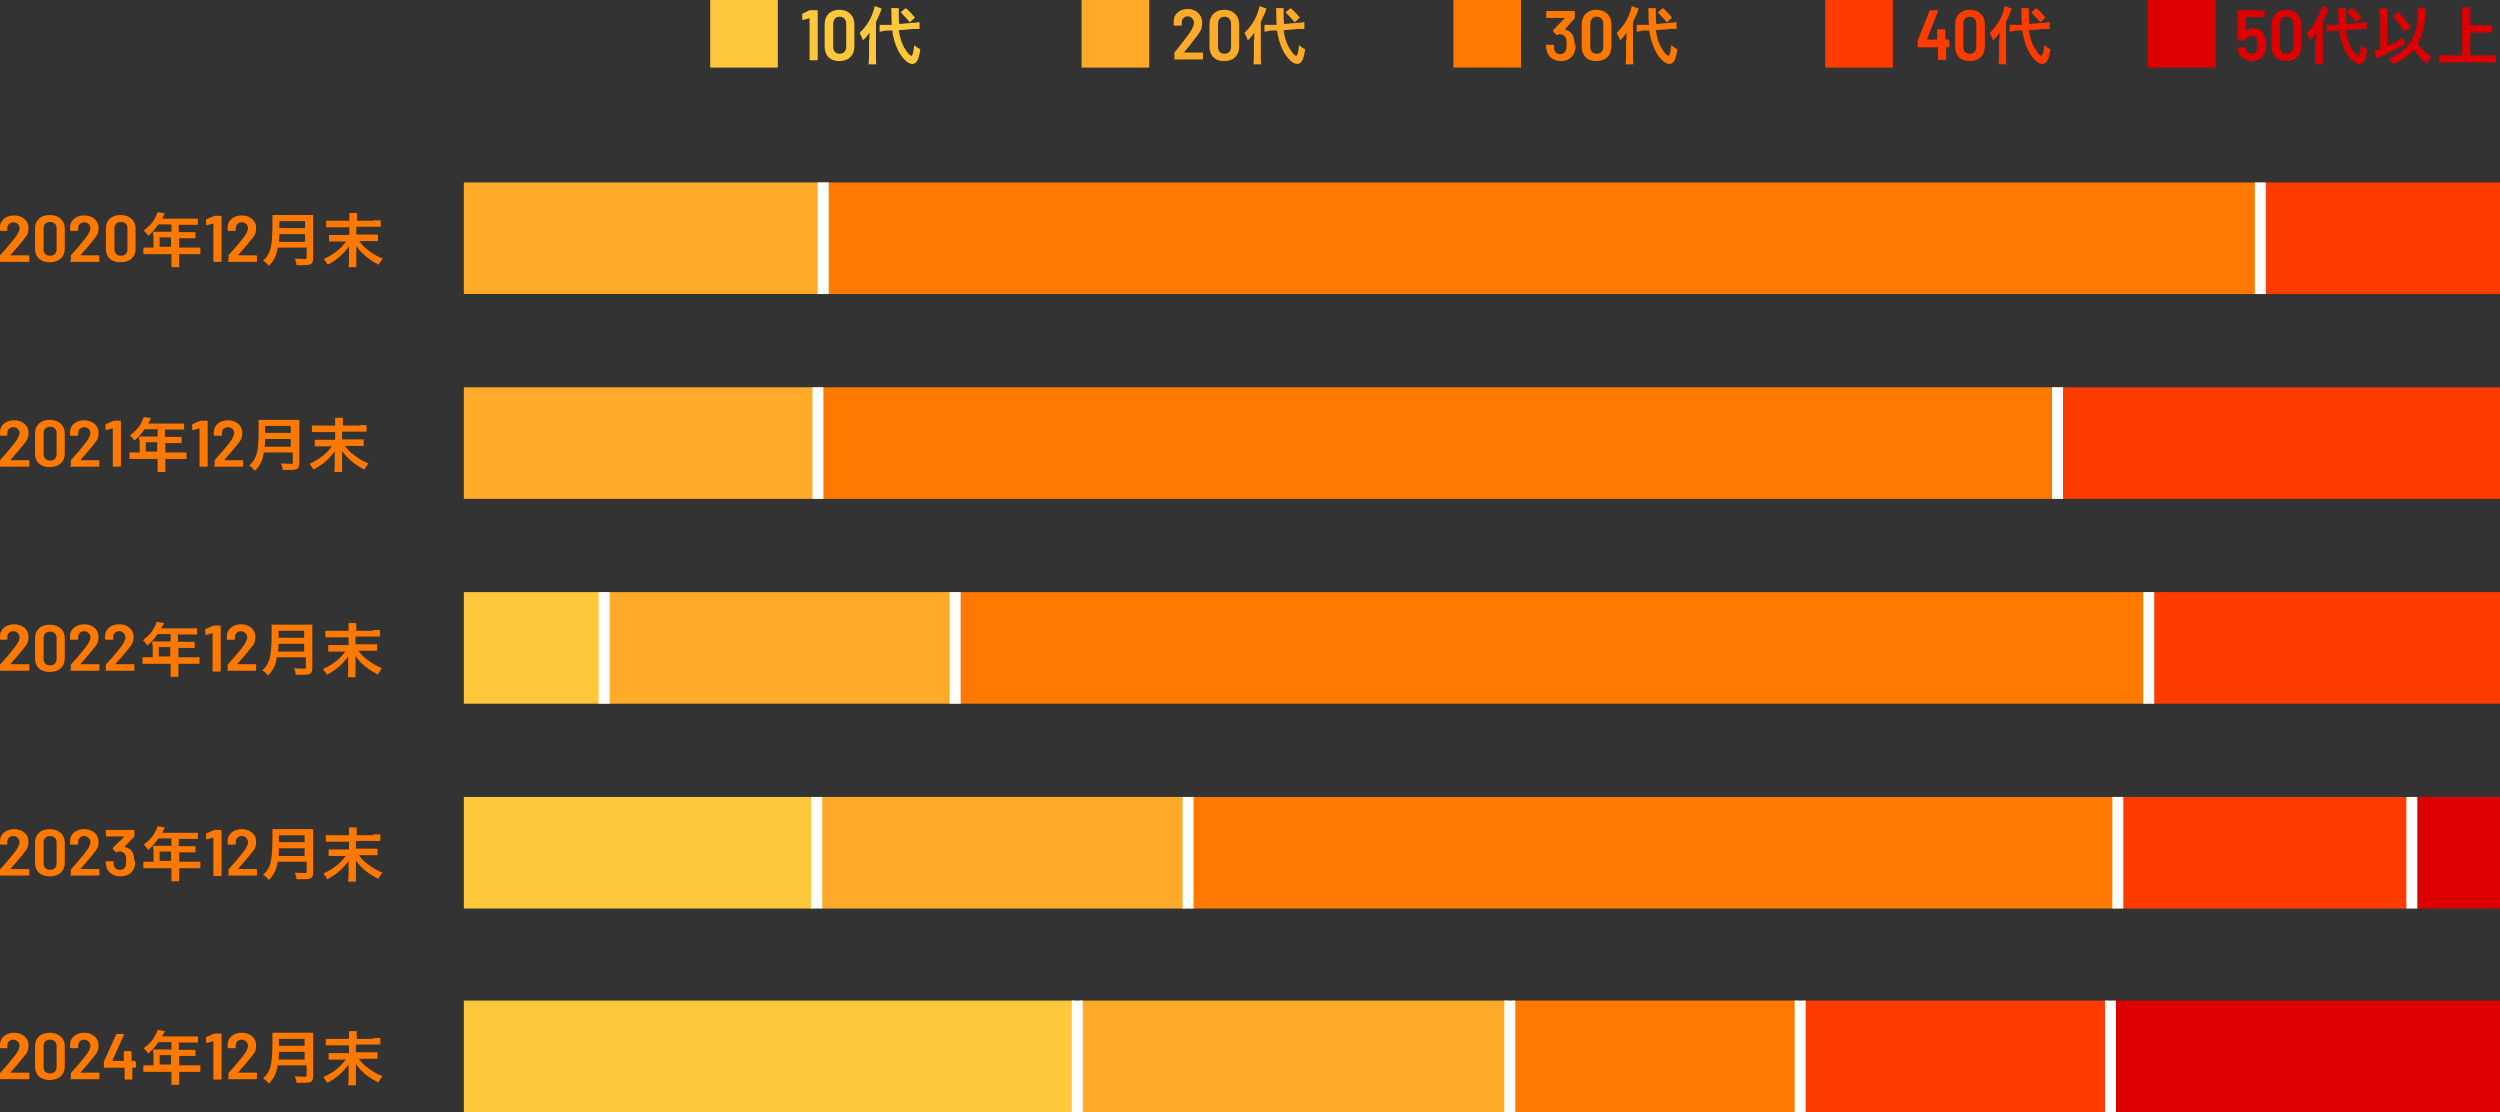
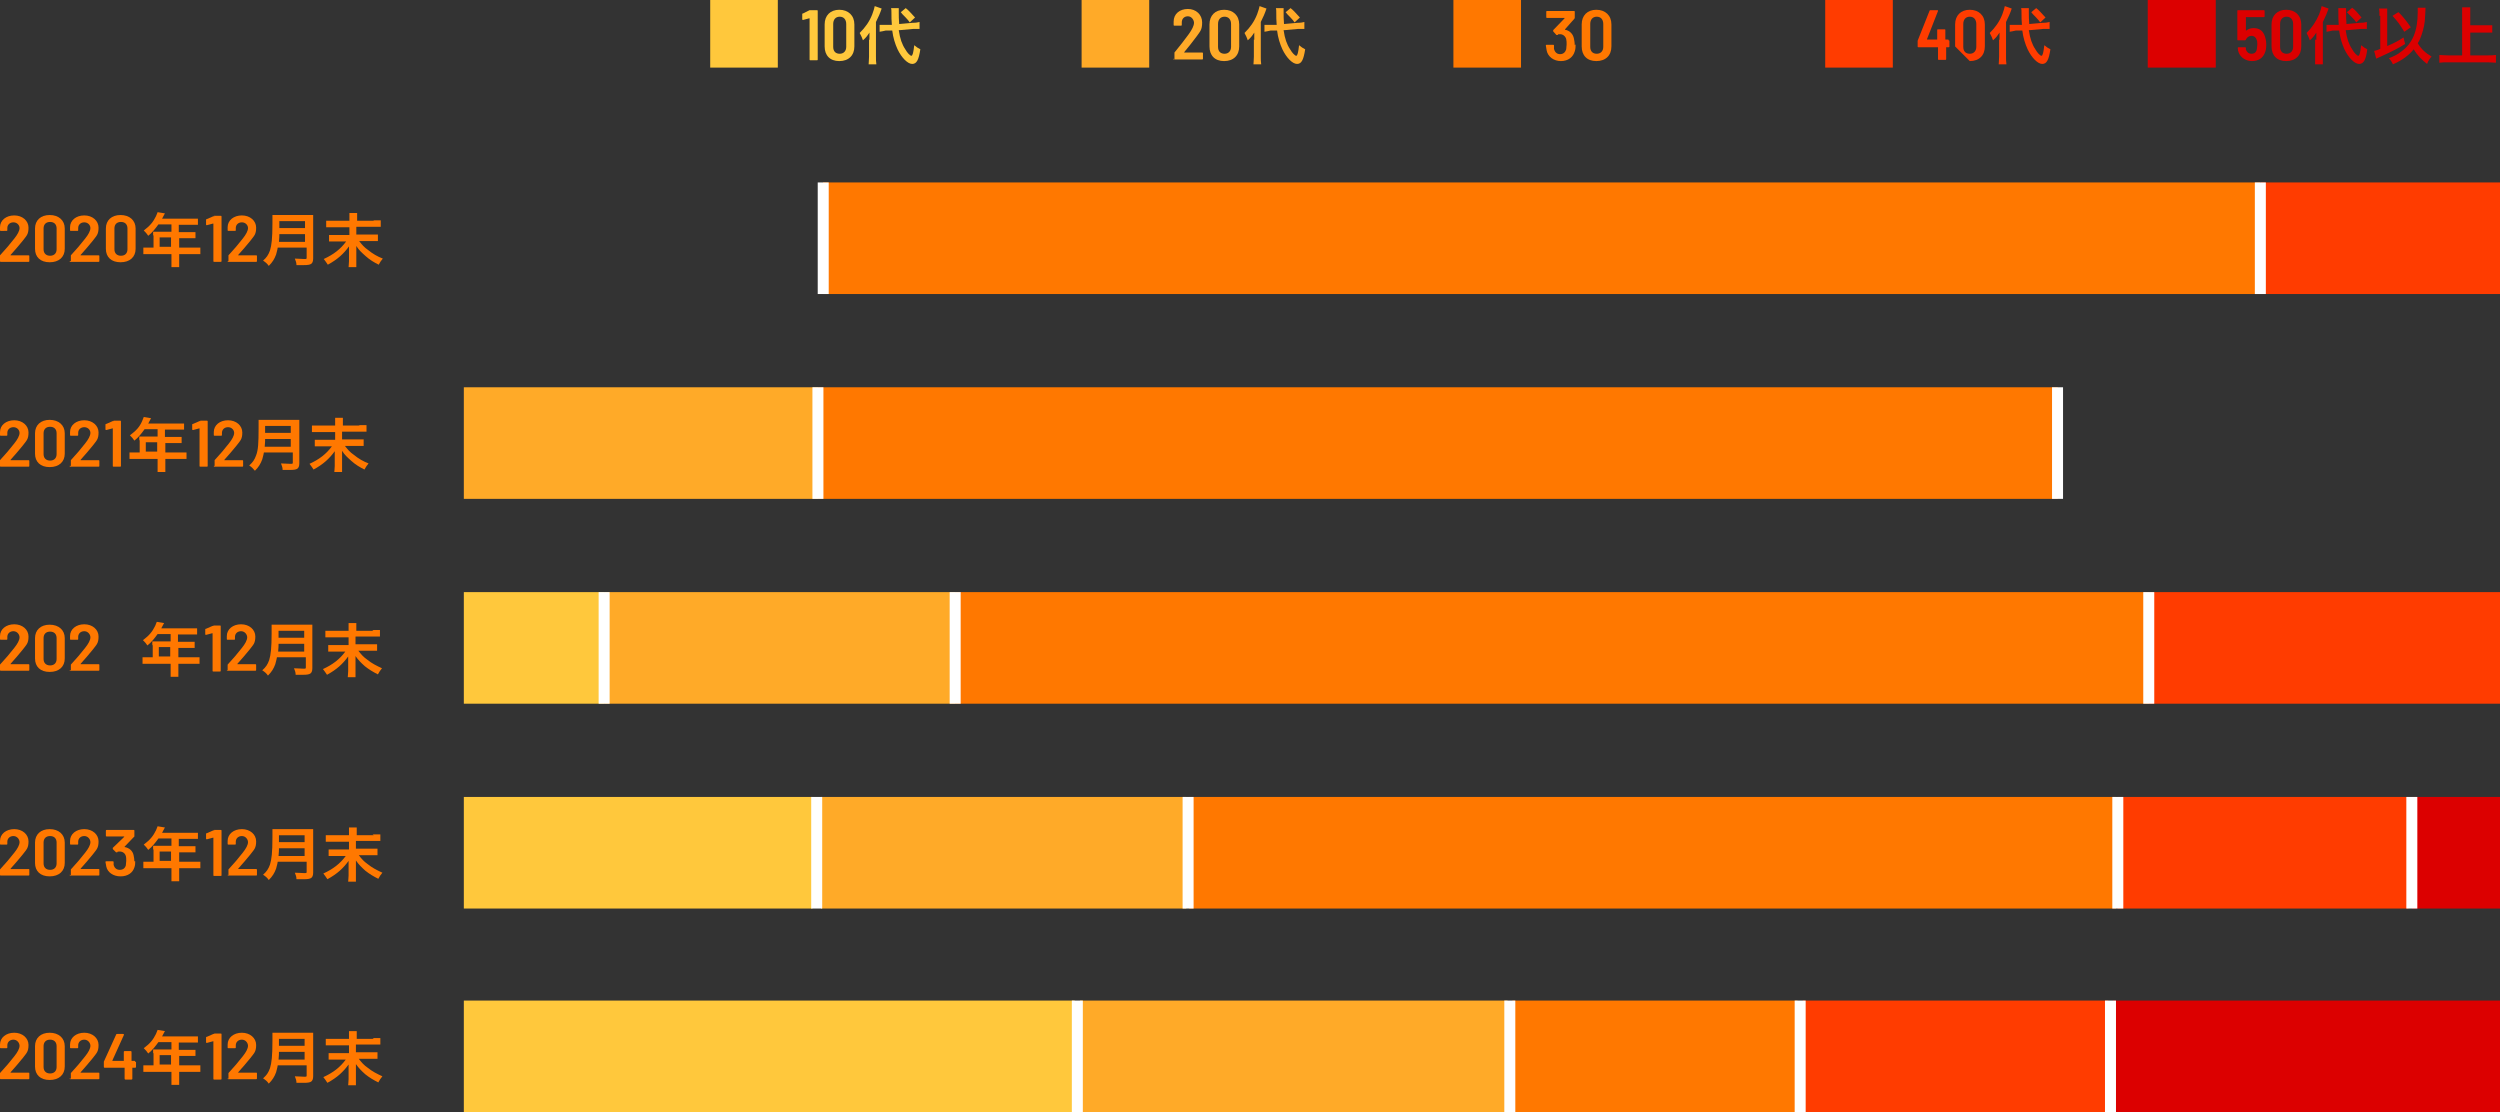
<svg xmlns="http://www.w3.org/2000/svg" id="_レイヤー_2" version="1.1" viewBox="0 0 613.9 273.1">
  <rect x="0" y="0" width="613.9" height="273.1" fill="#333333" stroke="none" />
  <defs>
    <style>
      .st0 {
        fill: #dc0000;
      }

      .st1 {
        fill: #ff3c00;
      }

      .st2 {
        fill: #ffc83c;
      }

      .st3 {
        fill: #ffaa28;
      }

      .st4 {
        fill: #fff;
      }

      .st5 {
        fill: #ff7800;
      }
    </style>
  </defs>
  <g>
    <path class="st5" d="M0,64.1v-1.2c0-.1,0-.2,0-.2,1.3-1.4,2.5-2.8,3.5-4.1.8-1,1.3-1.9,1.3-2.6s-.6-1.4-1.5-1.4-1.5.6-1.5,1.4v.5c0,.1,0,.2-.2.2H.2c-.1,0-.2,0-.2-.2v-.7c0-1.7,1.5-2.9,3.5-2.9s3.5,1.3,3.5,3-.5,2-1.4,3.2c-.9,1.1-1.9,2.3-3,3.5,0,0,0,.1,0,.1h4.4c.1,0,.2,0,.2.2v1.2c0,.1,0,.2-.2.2H.2c-.1,0-.2,0-.2-.2h0Z" />
    <path class="st5" d="M8.6,61.1v-5c0-2,1.4-3.3,3.6-3.3s3.7,1.3,3.7,3.3v5c0,2-1.4,3.3-3.7,3.3s-3.6-1.3-3.6-3.3ZM13.9,61.2v-5.1c0-1-.6-1.6-1.6-1.6s-1.6.6-1.6,1.6v5.1c0,1,.6,1.6,1.6,1.6s1.6-.6,1.6-1.6Z" />
    <path class="st5" d="M17.4,64.1v-1.2c0-.1,0-.2,0-.2,1.3-1.4,2.5-2.8,3.5-4.1.8-1,1.3-1.9,1.3-2.6s-.6-1.4-1.5-1.4-1.5.6-1.5,1.4v.5c0,.1,0,.2-.2.2h-1.6c-.1,0-.2,0-.2-.2v-.7c0-1.7,1.5-2.9,3.5-2.9s3.5,1.3,3.5,3-.5,2-1.4,3.2c-.9,1.1-1.9,2.3-3,3.5,0,0,0,.1,0,.1h4.4c.1,0,.2,0,.2.2v1.2c0,.1,0,.2-.2.2h-6.9c-.1,0-.2,0-.2-.2h0Z" />
    <path class="st5" d="M26,61.1v-5c0-2,1.4-3.3,3.6-3.3s3.7,1.3,3.7,3.3v5c0,2-1.4,3.3-3.7,3.3s-3.6-1.3-3.6-3.3ZM31.3,61.2v-5.1c0-1-.6-1.6-1.6-1.6s-1.6.6-1.6,1.6v5.1c0,1,.6,1.6,1.6,1.6s1.6-.6,1.6-1.6Z" />
    <path class="st5" d="M37.6,57.7c0-.3,0-.5,0-.8.3,0,.6,0,1.1,0h3.4v-1.8h-3.2c-.8,1.1-1.5,2-2.5,2.8-.4-.6-.6-.8-1.1-1.3,1.6-1.2,2.3-2.1,3-3.5.2-.4.3-.8.4-1l1.8.3c0,0-.3.5-.7,1.3h7.2c.8,0,1.1,0,1.6,0v1.5c-.5,0-.9,0-1.6,0h-3.1v1.8h2.5c.7,0,1.1,0,1.6,0v1.5c-.4,0-.9,0-1.5,0h-2.5v2.3h3.5c.7,0,1.2,0,1.7,0v1.6c-.5,0-1,0-1.7,0h-3.5v1.7c0,.7,0,1.1,0,1.5h-1.9c0-.4,0-.8,0-1.5v-1.7h-5.2c-.7,0-1.2,0-1.7,0v-1.6c.5,0,1,0,1.7,0h.8v-2.9h0ZM42,60.6v-2.3h-2.8v2.3h2.8Z" />
    <path class="st5" d="M52.5,53h1.7c.1,0,.2,0,.2.2v10.9c0,.1,0,.2-.2.2h-1.6c-.1,0-.2,0-.2-.2v-9.2s0,0-.1,0l-1.5.4c-.1,0-.2,0-.2-.2v-1.1c0-.1,0-.2.2-.2l1.6-.7c0,0,.2,0,.3,0Z" />
    <path class="st5" d="M56.1,64.1v-1.2c0-.1,0-.2,0-.2,1.3-1.4,2.5-2.8,3.5-4.1.8-1,1.3-1.9,1.3-2.6s-.6-1.4-1.5-1.4-1.5.6-1.5,1.4v.5c0,.1,0,.2-.2.2h-1.6c-.1,0-.2,0-.2-.2v-.7c0-1.7,1.5-2.9,3.5-2.9s3.5,1.3,3.5,3-.5,2-1.4,3.2c-.9,1.1-1.9,2.3-3,3.5,0,0,0,.1,0,.1h4.4c.1,0,.2,0,.2.2v1.2c0,.1,0,.2-.2.2h-6.8c-.1,0-.2,0-.2-.2h0Z" />
    <path class="st5" d="M68.2,60.8c-.1.7-.3,1.2-.4,1.7-.4,1.1-.9,1.9-1.8,2.8-.4-.6-.8-.9-1.4-1.3.9-.8,1.3-1.4,1.7-2.5.4-1.3.6-3,.6-6.6s0-1.7,0-2.1c.6,0,1,0,1.8,0h6.4c.8,0,1.3,0,1.8,0,0,.4,0,.8,0,1.6v9.1c0,.7-.2,1.1-.5,1.3-.3.2-.8.3-1.8.3s-.9,0-1.8,0c0-.7-.2-1-.4-1.6.8,0,1.7.1,2.3.1s.6,0,.6-.4v-2.4h-6.7ZM74.9,59.4v-1.9h-6.3c0,.4,0,.9-.1,1.9,0,0,6.5,0,6.5,0ZM74.9,56v-1.7h-6.3v1.7h6.3Z" />
    <path class="st5" d="M91.6,54.1c1,0,1.5,0,1.9,0v1.6c-.5,0-1,0-1.8,0h-4.2v1.9h3.4c1,0,1.5,0,1.9,0v1.6c-.5,0-1.1,0-1.9,0h-2.7c.7.9,1.2,1.5,2.2,2.2,1.1.9,2.3,1.6,3.6,2.1-.4.5-.7.9-1,1.5-1.2-.6-2.2-1.2-3.2-2.1-1-.9-1.6-1.4-2.3-2.5,0,.7,0,1,0,1.3v2.4c0,.6,0,1,0,1.5h-1.9c0-.4.1-.9.1-1.5v-2.3c0-.4,0-.6,0-1.3-1.3,1.8-2.8,3.2-5.2,4.5-.4-.6-.6-.9-1-1.4,2.4-1.1,4.1-2.4,5.5-4.3h-2.4c-.8,0-1.3,0-1.8,0v-1.6c.5,0,.9,0,1.8,0h3.2v-1.9h-3.9c-.8,0-1.3,0-1.8,0v-1.6c.5,0,.9,0,1.8,0h3.9v-.9c0-.4,0-.7,0-1h1.9c0,.3,0,.5,0,1v.9h4.2,0Z" />
  </g>
  <g>
    <path class="st5" d="M0,114.4v-1.2c0-.1,0-.2,0-.2,1.3-1.4,2.5-2.8,3.5-4.1.8-1,1.3-1.9,1.3-2.6s-.6-1.4-1.5-1.4-1.5.6-1.5,1.4v.5c0,.1,0,.2-.2.2H.2c-.1,0-.2,0-.2-.2v-.7c0-1.7,1.5-2.9,3.5-2.9s3.5,1.3,3.5,3-.5,2-1.4,3.2c-.9,1.1-1.9,2.3-3,3.5,0,0,0,.1,0,.1h4.4c.1,0,.2,0,.2.2v1.2c0,.1,0,.2-.2.2H.2c-.1,0-.2,0-.2-.2h0Z" />
    <path class="st5" d="M8.6,111.4v-5c0-2,1.4-3.3,3.6-3.3s3.7,1.3,3.7,3.3v5c0,2-1.4,3.3-3.7,3.3s-3.6-1.3-3.6-3.3ZM13.9,111.5v-5.1c0-1-.6-1.6-1.6-1.6s-1.6.6-1.6,1.6v5.1c0,1,.6,1.6,1.6,1.6s1.6-.6,1.6-1.6Z" />
    <path class="st5" d="M17.4,114.4v-1.2c0-.1,0-.2,0-.2,1.3-1.4,2.5-2.8,3.5-4.1.8-1,1.3-1.9,1.3-2.6s-.6-1.4-1.5-1.4-1.5.6-1.5,1.4v.5c0,.1,0,.2-.2.2h-1.6c-.1,0-.2,0-.2-.2v-.7c0-1.7,1.5-2.9,3.5-2.9s3.5,1.3,3.5,3-.5,2-1.4,3.2c-.9,1.1-1.9,2.3-3,3.5,0,0,0,.1,0,.1h4.4c.1,0,.2,0,.2.2v1.2c0,.1,0,.2-.2.2h-6.9c-.1,0-.2,0-.2-.2h0Z" />
    <path class="st5" d="M27.8,103.3h1.7c.1,0,.2,0,.2.2v10.9c0,.1,0,.2-.2.2h-1.6c-.1,0-.2,0-.2-.2v-9.2s0,0-.1,0l-1.5.4c-.1,0-.2,0-.2-.2v-1.1c0-.1,0-.2.2-.2l1.6-.7c0,0,.2,0,.3,0Z" />
    <path class="st5" d="M34.2,108c0-.3,0-.5,0-.8.3,0,.6,0,1.1,0h3.4v-1.8h-3.2c-.8,1.1-1.5,2-2.5,2.8-.4-.6-.6-.8-1.1-1.3,1.6-1.2,2.4-2.1,3-3.5.2-.4.3-.8.4-1l1.8.3c0,0-.3.5-.7,1.3h7.2c.8,0,1.1,0,1.6,0v1.5c-.5,0-.9,0-1.6,0h-3.1v1.8h2.5c.7,0,1.1,0,1.6,0v1.5c-.4,0-.9,0-1.5,0h-2.5v2.3h3.5c.7,0,1.2,0,1.7,0v1.6c-.5,0-1,0-1.7,0h-3.5v1.7c0,.7,0,1.1,0,1.5h-1.9c0-.4,0-.8,0-1.5v-1.7h-5.2c-.7,0-1.2,0-1.7,0v-1.6c.5,0,1,0,1.7,0h.8v-2.9h0ZM38.6,110.9v-2.3h-2.8v2.3h2.8Z" />
    <path class="st5" d="M49.1,103.3h1.7c.1,0,.2,0,.2.2v10.9c0,.1,0,.2-.2.2h-1.6c-.1,0-.2,0-.2-.2v-9.2s0,0-.1,0l-1.5.4c-.1,0-.2,0-.2-.2v-1.1c0-.1,0-.2.2-.2l1.6-.7c0,0,.2,0,.3,0Z" />
    <path class="st5" d="M52.7,114.4v-1.2c0-.1,0-.2,0-.2,1.3-1.4,2.5-2.8,3.5-4.1.8-1,1.3-1.9,1.3-2.6s-.6-1.4-1.5-1.4-1.5.6-1.5,1.4v.5c0,.1,0,.2-.2.2h-1.6c-.1,0-.2,0-.2-.2v-.7c0-1.7,1.5-2.9,3.5-2.9s3.5,1.3,3.5,3-.5,2-1.4,3.2c-.9,1.1-1.9,2.3-3,3.5,0,0,0,.1,0,.1h4.4c.1,0,.2,0,.2.2v1.2c0,.1,0,.2-.2.2h-6.8c-.1,0-.2,0-.2-.2h0Z" />
    <path class="st5" d="M64.8,111.1c-.1.7-.3,1.2-.4,1.7-.4,1.1-.9,1.9-1.8,2.8-.5-.6-.8-.9-1.4-1.3.9-.8,1.3-1.4,1.7-2.5.5-1.3.6-3,.6-6.6s0-1.7,0-2.1c.6,0,1,0,1.8,0h6.4c.8,0,1.3,0,1.8,0,0,.4,0,.8,0,1.6v9.1c0,.7-.2,1.1-.5,1.3-.3.2-.8.3-1.8.3s-.9,0-1.8,0c0-.7-.2-1-.4-1.6.8,0,1.7.1,2.3.1s.6,0,.6-.4v-2.4h-6.7ZM71.4,109.7v-1.9h-6.3c0,.4,0,.9-.1,1.9,0,0,6.5,0,6.5,0ZM71.4,106.3v-1.7h-6.3v1.7h6.3Z" />
    <path class="st5" d="M88.1,104.4c1,0,1.5,0,1.9,0v1.6c-.5,0-1,0-1.8,0h-4.2v1.9h3.4c1,0,1.5,0,1.9,0v1.6c-.5,0-1.1,0-1.9,0h-2.7c.7.9,1.2,1.5,2.2,2.2,1.1.9,2.3,1.6,3.6,2.1-.4.5-.7.9-1,1.5-1.2-.6-2.2-1.2-3.2-2.1-1-.9-1.6-1.4-2.3-2.5,0,.7,0,1,0,1.3v2.4c0,.6,0,1,0,1.5h-1.9c0-.4.1-.9.1-1.5v-2.3c0-.4,0-.6,0-1.3-1.3,1.8-2.8,3.2-5.2,4.5-.4-.6-.6-.9-1-1.4,2.4-1.1,4.1-2.4,5.5-4.3h-2.4c-.8,0-1.3,0-1.8,0v-1.6c.5,0,.9,0,1.8,0h3.2v-1.9h-3.9c-.8,0-1.3,0-1.8,0v-1.6c.5,0,.9,0,1.8,0h3.9v-.9c0-.4,0-.7,0-1h1.9c0,.3,0,.5,0,1v.9h4.2,0Z" />
  </g>
  <g>
    <path class="st5" d="M0,164.6v-1.2c0-.1,0-.2,0-.2,1.3-1.4,2.5-2.8,3.5-4.1.8-1,1.3-1.9,1.3-2.6s-.6-1.5-1.5-1.5-1.5.6-1.5,1.4v.5c0,.1,0,.2-.2.2H.2c-.1,0-.2,0-.2-.2v-.7c0-1.7,1.5-2.9,3.5-2.9s3.5,1.3,3.5,3-.5,2-1.4,3.2c-.9,1.1-1.9,2.3-3,3.5,0,0,0,.1,0,.1h4.4c.1,0,.2,0,.2.2v1.2c0,.1,0,.2-.2.2H.2c-.1,0-.2,0-.2-.2h0Z" />
    <path class="st5" d="M8.6,161.7v-5c0-2,1.4-3.3,3.6-3.3s3.7,1.3,3.7,3.3v5c0,2-1.4,3.3-3.7,3.3s-3.6-1.3-3.6-3.3ZM13.9,161.8v-5.1c0-1-.6-1.6-1.6-1.6s-1.6.6-1.6,1.6v5.1c0,1,.6,1.6,1.6,1.6s1.6-.6,1.6-1.6Z" />
    <path class="st5" d="M17.4,164.6v-1.2c0-.1,0-.2,0-.2,1.3-1.4,2.5-2.8,3.5-4.1.8-1,1.3-1.9,1.3-2.6s-.6-1.5-1.5-1.5-1.5.6-1.5,1.4v.5c0,.1,0,.2-.2.2h-1.6c-.1,0-.2,0-.2-.2v-.7c0-1.7,1.5-2.9,3.5-2.9s3.5,1.3,3.5,3-.5,2-1.4,3.2c-.9,1.1-1.9,2.3-3,3.5,0,0,0,.1,0,.1h4.4c.1,0,.2,0,.2.2v1.2c0,.1,0,.2-.2.2h-6.9c-.1,0-.2,0-.2-.2h0Z" />
-     <path class="st5" d="M26,164.6v-1.2c0-.1,0-.2,0-.2,1.3-1.4,2.5-2.8,3.5-4.1.8-1,1.3-1.9,1.3-2.6s-.6-1.5-1.5-1.5-1.5.6-1.5,1.4v.5c0,.1,0,.2-.2.2h-1.6c-.1,0-.2,0-.2-.2v-.7c0-1.7,1.5-2.9,3.5-2.9s3.5,1.3,3.5,3-.5,2-1.4,3.2c-.9,1.1-1.9,2.3-3,3.5,0,0,0,.1,0,.1h4.4c.1,0,.2,0,.2.2v1.2c0,.1,0,.2-.2.2h-6.9c-.1,0-.2,0-.2-.2h0Z" />
    <path class="st5" d="M37.4,158.3c0-.3,0-.5,0-.8.3,0,.6,0,1.1,0h3.4v-1.8h-3.2c-.8,1.1-1.5,2-2.5,2.8-.4-.6-.6-.8-1.1-1.3,1.6-1.2,2.3-2.1,3-3.5.2-.5.3-.8.4-1l1.8.3c0,0-.3.5-.7,1.3h7.2c.8,0,1.1,0,1.6,0v1.5c-.5,0-.9,0-1.6,0h-3.1v1.8h2.5c.7,0,1.1,0,1.6,0v1.5c-.4,0-.9,0-1.5,0h-2.5v2.3h3.5c.7,0,1.2,0,1.7,0v1.6c-.5,0-1,0-1.7,0h-3.5v1.7c0,.7,0,1.1,0,1.5h-1.9c0-.4,0-.8,0-1.5v-1.7h-5.2c-.7,0-1.2,0-1.7,0v-1.6c.5,0,1,0,1.7,0h.8v-2.9h0ZM41.8,161.2v-2.3h-2.8v2.3h2.8Z" />
    <path class="st5" d="M52.3,153.6h1.7c.1,0,.2,0,.2.2v10.9c0,.1,0,.2-.2.2h-1.6c-.1,0-.2,0-.2-.2v-9.2s0,0-.1,0l-1.5.4c-.1,0-.2,0-.2-.2v-1.1c0-.1,0-.2.2-.2l1.6-.7c0,0,.2,0,.3,0h0Z" />
    <path class="st5" d="M55.9,164.6v-1.2c0-.1,0-.2,0-.2,1.3-1.4,2.5-2.8,3.5-4.1.8-1,1.3-1.9,1.3-2.6s-.6-1.5-1.5-1.5-1.5.6-1.5,1.4v.5c0,.1,0,.2-.2.2h-1.6c-.1,0-.2,0-.2-.2v-.7c0-1.7,1.5-2.9,3.5-2.9s3.5,1.3,3.5,3-.5,2-1.4,3.2c-.9,1.1-1.9,2.3-3,3.5,0,0,0,.1,0,.1h4.4c.1,0,.2,0,.2.2v1.2c0,.1,0,.2-.2.2h-6.8c-.1,0-.2,0-.2-.2h0Z" />
    <path class="st5" d="M68,161.4c-.1.7-.3,1.2-.4,1.7-.4,1.1-.9,1.9-1.8,2.8-.4-.6-.8-.9-1.4-1.3.9-.8,1.3-1.4,1.7-2.5.4-1.3.6-3,.6-6.6s0-1.7,0-2.1c.6,0,1,0,1.8,0h6.4c.8,0,1.3,0,1.8,0,0,.4,0,.8,0,1.6v9.1c0,.7-.2,1.1-.5,1.3-.3.2-.8.3-1.8.3s-.9,0-1.8,0c0-.7-.2-1-.4-1.6.8,0,1.7.1,2.3.1s.6,0,.6-.4v-2.4h-6.7ZM74.7,160v-1.9h-6.3c0,.5,0,.9-.1,1.9,0,0,6.5,0,6.5,0ZM74.7,156.6v-1.7h-6.3v1.7h6.3Z" />
    <path class="st5" d="M91.4,154.7c1,0,1.5,0,1.9,0v1.6c-.5,0-1,0-1.8,0h-4.2v1.9h3.4c1,0,1.5,0,1.9,0v1.6c-.5,0-1.1,0-1.9,0h-2.7c.7.9,1.2,1.5,2.2,2.2,1.1.9,2.3,1.5,3.6,2.1-.4.5-.7.9-1,1.5-1.2-.6-2.2-1.2-3.2-2-1-.9-1.6-1.5-2.3-2.5,0,.7,0,1,0,1.3v2.4c0,.6,0,1,0,1.5h-1.9c0-.5.1-.9.1-1.5v-2.3c0-.5,0-.6,0-1.3-1.3,1.8-2.8,3.2-5.2,4.5-.4-.6-.6-.9-1-1.4,2.4-1.1,4.1-2.4,5.5-4.3h-2.4c-.8,0-1.3,0-1.8,0v-1.6c.5,0,.9,0,1.8,0h3.2v-1.9h-3.9c-.8,0-1.3,0-1.8,0v-1.6c.5,0,.9,0,1.8,0h3.9v-.9c0-.4,0-.7,0-1h1.9c0,.3,0,.5,0,1v.9h4.2,0Z" />
  </g>
  <g>
    <path class="st5" d="M0,214.9v-1.2c0-.1,0-.2,0-.2,1.3-1.4,2.5-2.8,3.5-4.1.8-1,1.3-1.9,1.3-2.6s-.6-1.5-1.5-1.5-1.5.6-1.5,1.4v.5c0,.1,0,.2-.2.2H.2c-.1,0-.2,0-.2-.2v-.7c0-1.7,1.5-2.9,3.5-2.9s3.5,1.3,3.5,3-.5,2-1.4,3.2c-.9,1.1-1.9,2.3-3,3.5,0,0,0,.1,0,.1h4.4c.1,0,.2,0,.2.2v1.2c0,.1,0,.2-.2.2H.2c-.1,0-.2,0-.2-.2h0Z" />
    <path class="st5" d="M8.6,211.9v-5c0-2,1.4-3.3,3.6-3.3s3.7,1.3,3.7,3.3v5c0,2-1.4,3.3-3.7,3.3s-3.6-1.3-3.6-3.3ZM13.9,212v-5.1c0-1-.6-1.6-1.6-1.6s-1.6.6-1.6,1.6v5.1c0,1,.6,1.6,1.6,1.6s1.6-.6,1.6-1.6Z" />
    <path class="st5" d="M17.4,214.9v-1.2c0-.1,0-.2,0-.2,1.3-1.4,2.5-2.8,3.5-4.1.8-1,1.3-1.9,1.3-2.6s-.6-1.5-1.5-1.5-1.5.6-1.5,1.4v.5c0,.1,0,.2-.2.2h-1.6c-.1,0-.2,0-.2-.2v-.7c0-1.7,1.5-2.9,3.5-2.9s3.5,1.3,3.5,3-.5,2-1.4,3.2c-.9,1.1-1.9,2.3-3,3.5,0,0,0,.1,0,.1h4.4c.1,0,.2,0,.2.2v1.2c0,.1,0,.2-.2.2h-6.9c-.1,0-.2,0-.2-.2h0Z" />
    <path class="st5" d="M33.2,211.5c0,.5,0,1-.2,1.5-.4,1.3-1.6,2.2-3.4,2.2s-3.2-1-3.5-2.4c-.1-.4-.1-.8-.2-1.1,0-.1,0-.2.2-.2h1.6c.1,0,.2,0,.2.2,0,.2,0,.5,0,.7.2.7.7,1.2,1.5,1.2s1.3-.4,1.5-1.1c0-.3.1-.8.1-1.1s0-.9-.1-1.2c-.2-.7-.8-1.1-1.5-1.1s-.4,0-.6.2c-.1,0-.2,0-.3,0l-.8-.8c0,0,0-.2,0-.3l2.8-2.7c0,0,0-.1,0-.1h-4.3c-.1,0-.2,0-.2-.2v-1.2c0-.1,0-.2.2-.2h6.6c.1,0,.2,0,.2.2v1.3c0,.1,0,.2-.1.2l-2.3,2.4s0,0,0,.1c1.2.2,2,1,2.2,2,.1.5.2,1,.2,1.5h0s0,0,0,0Z" />
    <path class="st5" d="M37.6,208.5c0-.3,0-.5,0-.8.3,0,.6,0,1.1,0h3.4v-1.8h-3.2c-.8,1.1-1.5,2-2.5,2.8-.4-.6-.6-.8-1.1-1.3,1.6-1.2,2.3-2.1,3-3.5.2-.5.3-.8.4-1l1.8.3c0,0-.3.5-.7,1.3h7.2c.8,0,1.1,0,1.6,0v1.5c-.5,0-.9,0-1.6,0h-3.1v1.8h2.5c.7,0,1.1,0,1.6,0v1.5c-.4,0-.9,0-1.5,0h-2.5v2.3h3.5c.7,0,1.2,0,1.7,0v1.6c-.5,0-1,0-1.7,0h-3.5v1.7c0,.7,0,1.1,0,1.5h-1.9c0-.4,0-.8,0-1.5v-1.7h-5.2c-.7,0-1.2,0-1.7,0v-1.6c.5,0,1,0,1.7,0h.8v-2.9h0ZM42,211.4v-2.3h-2.8v2.3h2.8Z" />
    <path class="st5" d="M52.5,203.8h1.7c.1,0,.2,0,.2.2v10.9c0,.1,0,.2-.2.2h-1.6c-.1,0-.2,0-.2-.2v-9.2s0,0-.1,0l-1.5.4c-.1,0-.2,0-.2-.2v-1.1c0-.1,0-.2.2-.2l1.6-.7c0,0,.2,0,.3,0h0Z" />
    <path class="st5" d="M56.1,214.9v-1.2c0-.1,0-.2,0-.2,1.3-1.4,2.5-2.8,3.5-4.1.8-1,1.3-1.9,1.3-2.6s-.6-1.5-1.5-1.5-1.5.6-1.5,1.4v.5c0,.1,0,.2-.2.2h-1.6c-.1,0-.2,0-.2-.2v-.7c0-1.7,1.5-2.9,3.5-2.9s3.5,1.3,3.5,3-.5,2-1.4,3.2c-.9,1.1-1.9,2.3-3,3.5,0,0,0,.1,0,.1h4.4c.1,0,.2,0,.2.2v1.2c0,.1,0,.2-.2.2h-6.8c-.1,0-.2,0-.2-.2h0Z" />
    <path class="st5" d="M68.2,211.6c-.1.7-.3,1.2-.4,1.7-.4,1.1-.9,1.9-1.8,2.8-.4-.6-.8-.9-1.4-1.3.9-.8,1.3-1.4,1.7-2.5.4-1.3.6-3,.6-6.6s0-1.7,0-2.1c.6,0,1,0,1.8,0h6.4c.8,0,1.3,0,1.8,0,0,.4,0,.8,0,1.6v9.1c0,.7-.2,1.1-.5,1.3-.3.2-.8.3-1.8.3s-.9,0-1.8,0c0-.7-.2-1-.4-1.6.8,0,1.7.1,2.3.1s.6,0,.6-.4v-2.4h-6.7ZM74.8,210.2v-1.9h-6.3c0,.5,0,.9-.1,1.9,0,0,6.5,0,6.5,0ZM74.8,206.8v-1.7h-6.3v1.7h6.3Z" />
    <path class="st5" d="M91.5,204.9c1,0,1.5,0,1.9,0v1.6c-.5,0-1,0-1.8,0h-4.2v1.9h3.4c1,0,1.5,0,1.9,0v1.6c-.5,0-1.1,0-1.9,0h-2.7c.7.9,1.2,1.5,2.2,2.2,1.1.9,2.3,1.5,3.6,2.1-.4.5-.7.9-1,1.5-1.2-.6-2.2-1.2-3.2-2-1-.9-1.6-1.5-2.3-2.5,0,.7,0,1,0,1.3v2.4c0,.6,0,1,0,1.5h-1.9c0-.5.1-.9.1-1.5v-2.3c0-.5,0-.6,0-1.3-1.3,1.8-2.8,3.2-5.2,4.5-.4-.6-.6-.9-1-1.4,2.4-1.1,4.1-2.4,5.5-4.3h-2.4c-.8,0-1.3,0-1.8,0v-1.6c.5,0,.9,0,1.8,0h3.2v-1.9h-3.9c-.8,0-1.3,0-1.8,0v-1.6c.5,0,.9,0,1.8,0h3.9v-.9c0-.4,0-.7,0-1h1.9c0,.3,0,.5,0,1v.9h4.2,0Z" />
  </g>
  <rect class="st1" x="555.1" y="44.8" width="58.8" height="27.4" />
  <rect class="st5" x="202.1" y="44.8" width="352.9" height="27.4" />
-   <rect class="st3" x="113.9" y="44.8" width="88.2" height="27.4" />
-   <rect class="st1" x="505.2" y="95.1" width="108.7" height="27.4" />
  <rect class="st5" x="200.9" y="95.1" width="304.4" height="27.4" />
  <rect class="st3" x="113.9" y="95.1" width="87" height="27.4" />
  <rect class="st2" x="113.9" y="145.4" width="34.5" height="27.4" />
  <rect class="st1" x="527.7" y="145.4" width="86.2" height="27.4" />
  <rect class="st5" x="234.6" y="145.4" width="293.1" height="27.4" />
  <rect class="st3" x="148.4" y="145.4" width="86.2" height="27.4" />
  <g>
    <g>
      <path class="st2" d="M198.9,2.5h1.7c.1,0,.2,0,.2.2v11.9c0,.1,0,.2-.2.2h-1.6c-.1,0-.2,0-.2-.2V4.5c0,0,0,0-.1,0l-1.5.4c-.1,0-.2,0-.2-.2v-1.2c0-.1,0-.2.2-.2l1.6-.8c0,0,.2,0,.3,0h0s0,0,0,0Z" />
      <path class="st2" d="M202.5,11.4v-5.4c0-2.2,1.4-3.6,3.6-3.6s3.7,1.4,3.7,3.6v5.4c0,2.2-1.4,3.6-3.7,3.6s-3.6-1.4-3.6-3.6ZM207.8,11.5v-5.6c0-1.1-.6-1.8-1.6-1.8s-1.6.7-1.6,1.8v5.6c0,1.1.6,1.7,1.6,1.7s1.6-.7,1.6-1.7Z" />
      <path class="st2" d="M213.5,9.8c0-.8,0-1.1,0-1.8-.6.9-.8,1.2-1.6,1.9-.3-.9-.5-1.2-.8-1.8,1.4-1.4,2.4-2.8,3.1-4.6.3-.8.5-1.5.6-2l1.7.6c-.4,1.2-.8,2.1-1.4,3.3v8.5c0,.7,0,1.3.1,1.9h-1.9c0-.5.1-1,.1-1.9v-4.2h0ZM220.7,7.4c.3,2.1.8,3.5,1.6,4.7.5.9,1.2,1.6,1.5,1.6s.5-.8.7-2.6c.6.5.9.7,1.5,1-.4,2.6-.9,3.6-2,3.6s-2.6-1.5-3.6-3.6c-.6-1.3-1.1-2.9-1.3-4.6h-1.6c-.7.2-1.1.2-1.5.3v-1.7c.2,0,.3,0,.4,0,.3,0,.8,0,1.2,0h1.4c-.1-1.5-.1-1.5-.1-3,0-.3,0-.9-.1-1.1h1.9c0,.3,0,.6,0,1.1,0,.9,0,1.5.1,2.8l3.3-.3c.9,0,1.2-.1,1.7-.2v1.7c-.2,0-.3,0-.4,0-.3,0-.6,0-1.1,0l-3.3.3h0ZM222.3,1.9c.9.7,1.1,1,2.4,2.4l-1.3,1.2c-.4-.5-.4-.6-1.1-1.3-.5-.5-.9-.9-1.1-1.2l1.2-1h0Z" />
    </g>
    <rect class="st2" x="174.4" y="0" width="16.6" height="16.6" />
    <g>
      <path class="st3" d="M288.4,14.6v-1.4c0-.1,0-.2,0-.3,1.3-1.6,2.5-3.1,3.5-4.5.8-1.1,1.3-2.1,1.3-2.8s-.6-1.6-1.5-1.6-1.5.6-1.5,1.5v.6c0,.1,0,.2-.2.2h-1.6c-.1,0-.2,0-.2-.2v-.8c0-1.9,1.5-3.1,3.5-3.1s3.5,1.4,3.5,3.3-.5,2.2-1.4,3.5c-.9,1.2-1.9,2.5-3,3.8,0,0,0,.1,0,.1h4.4c.1,0,.2,0,.2.2v1.3c0,.1,0,.2-.2.2h-6.9c-.1,0-.2,0-.2-.2h0s0,0,0,0Z" />
      <path class="st3" d="M297,11.4v-5.4c0-2.2,1.4-3.6,3.6-3.6s3.7,1.4,3.7,3.6v5.4c0,2.2-1.4,3.6-3.7,3.6s-3.6-1.4-3.6-3.6ZM302.3,11.5v-5.6c0-1.1-.6-1.8-1.6-1.8s-1.6.7-1.6,1.8v5.6c0,1.1.6,1.7,1.6,1.7s1.6-.7,1.6-1.7Z" />
      <path class="st3" d="M308,9.8c0-.8,0-1.1,0-1.8-.6.9-.8,1.2-1.6,1.9-.3-.9-.5-1.2-.8-1.8,1.4-1.4,2.4-2.8,3.1-4.6.3-.8.5-1.5.6-2l1.7.6c-.4,1.2-.8,2.1-1.4,3.3v8.5c0,.7,0,1.3.1,1.9h-1.9c0-.5.1-1,.1-1.9v-4.2h0,0ZM315.2,7.4c.3,2.1.8,3.5,1.6,4.7.5.9,1.2,1.6,1.5,1.6s.5-.8.7-2.6c.6.5.9.7,1.5,1-.4,2.6-.9,3.6-2,3.6s-2.6-1.5-3.6-3.6c-.6-1.3-1.1-2.9-1.3-4.6h-1.6c-.7.2-1.1.2-1.5.3v-1.7c.2,0,.3,0,.4,0,.3,0,.8,0,1.2,0h1.4c-.1-1.5-.1-1.5-.1-3,0-.3,0-.9-.1-1.1h1.9c0,.3,0,.6,0,1.1,0,.9,0,1.5.1,2.8l3.3-.3c.9,0,1.2-.1,1.7-.2v1.7c-.2,0-.3,0-.4,0-.3,0-.6,0-1.1,0l-3.3.3s0,0,0,0ZM316.8,1.9c.9.7,1.1,1,2.4,2.4l-1.3,1.2c-.4-.5-.4-.6-1.1-1.3-.5-.5-.9-.9-1.1-1.2l1.2-1h0Z" />
    </g>
    <rect class="st3" x="265.6" y="0" width="16.6" height="16.6" />
    <g>
      <path class="st5" d="M386.9,10.9c0,.6,0,1.1-.2,1.7-.4,1.4-1.6,2.4-3.4,2.4s-3.2-1.1-3.5-2.6c-.1-.4-.1-.8-.2-1.2,0-.1,0-.2.2-.2h1.6c.1,0,.2,0,.2.2,0,.3,0,.6,0,.8.2.8.7,1.3,1.5,1.3s1.3-.5,1.5-1.2c0-.4.1-.8.1-1.2s0-.9-.1-1.3c-.2-.7-.8-1.2-1.5-1.2s-.4,0-.6.2c-.1,0-.2,0-.3,0l-.8-.9c0,0,0-.2,0-.3l2.8-2.9c0,0,0-.1,0-.1h-4.3c-.1,0-.2,0-.2-.2v-1.3c0-.1,0-.2.2-.2h6.6c.1,0,.2,0,.2.2v1.4c0,.1,0,.2-.1.3l-2.3,2.6c0,0,0,0,0,.1,1.2.2,2,1.1,2.2,2.2.1.5.2,1.1.2,1.6h0Z" />
      <path class="st5" d="M388.4,11.4v-5.4c0-2.2,1.4-3.6,3.6-3.6s3.7,1.4,3.7,3.6v5.4c0,2.2-1.4,3.6-3.7,3.6s-3.6-1.4-3.6-3.6ZM393.7,11.5v-5.6c0-1.1-.6-1.8-1.6-1.8s-1.6.7-1.6,1.8v5.6c0,1.1.6,1.7,1.6,1.7s1.6-.7,1.6-1.7Z" />
-       <path class="st5" d="M399.4,9.8c0-.8,0-1.1,0-1.8-.6.9-.8,1.2-1.6,1.9-.3-.9-.5-1.2-.8-1.8,1.4-1.4,2.4-2.8,3.1-4.6.3-.8.5-1.5.6-2l1.7.6c-.4,1.2-.8,2.1-1.4,3.3v8.5c0,.7,0,1.3.1,1.9h-1.9c0-.5.1-1,.1-1.9v-4.2h0,0ZM406.6,7.4c.3,2.1.8,3.5,1.6,4.7.5.9,1.2,1.6,1.5,1.6s.5-.8.7-2.6c.6.5.9.7,1.5,1-.4,2.6-.9,3.6-2,3.6s-2.6-1.5-3.6-3.6c-.6-1.3-1.1-2.9-1.3-4.6h-1.6c-.7.2-1.1.2-1.5.3v-1.7c.2,0,.3,0,.4,0,.3,0,.8,0,1.2,0h1.4c-.1-1.5-.1-1.5-.1-3,0-.3,0-.9-.1-1.1h1.9c0,.3,0,.6,0,1.1,0,.9,0,1.5.1,2.8l3.3-.3c.9,0,1.2-.1,1.7-.2v1.7c-.2,0-.3,0-.4,0-.3,0-.6,0-1.1,0l-3.3.3s0,0,0,0ZM408.2,1.9c.9.7,1.1,1,2.4,2.4l-1.3,1.2c-.4-.5-.4-.6-1.1-1.3-.5-.5-.9-.9-1.1-1.2l1.2-1h0Z" />
    </g>
    <rect class="st5" x="356.9" y="0" width="16.6" height="16.6" />
    <g>
      <path class="st1" d="M478.7,10v1.4c0,.1,0,.2-.2.2h-.6s0,0,0,0v2.9c0,.1,0,.2-.2.2h-1.6c-.1,0-.2,0-.2-.2v-2.9c0,0,0,0,0,0h-4.8c-.1,0-.2,0-.2-.2v-1.1c0,0,0-.2,0-.3l2.9-7.3c0-.1.1-.2.2-.2h1.7c.2,0,.2,0,.2.2l-2.7,6.9c0,0,0,.1,0,.1h2.5s0,0,0,0v-2.3c0-.1,0-.2.2-.2h1.6c.1,0,.2,0,.2.2v2.3c0,0,0,0,0,0h.6c.1,0,.2,0,.2.2h0s0,0,0,0Z" />
-       <path class="st1" d="M480.1,11.4v-5.4c0-2.2,1.4-3.6,3.6-3.6s3.7,1.4,3.7,3.6v5.4c0,2.2-1.4,3.6-3.7,3.6s-3.6-1.4-3.6-3.6ZM485.3,11.5v-5.6c0-1.1-.6-1.8-1.6-1.8s-1.6.7-1.6,1.8v5.6c0,1.1.6,1.7,1.6,1.7s1.6-.7,1.6-1.7Z" />
+       <path class="st1" d="M480.1,11.4v-5.4c0-2.2,1.4-3.6,3.6-3.6s3.7,1.4,3.7,3.6v5.4c0,2.2-1.4,3.6-3.7,3.6ZM485.3,11.5v-5.6c0-1.1-.6-1.8-1.6-1.8s-1.6.7-1.6,1.8v5.6c0,1.1.6,1.7,1.6,1.7s1.6-.7,1.6-1.7Z" />
      <path class="st1" d="M491,9.8c0-.8,0-1.1,0-1.8-.6.9-.8,1.2-1.6,1.9-.3-.9-.5-1.2-.8-1.8,1.4-1.4,2.4-2.8,3.1-4.6.3-.8.5-1.5.6-2l1.7.6c-.4,1.2-.8,2.1-1.4,3.3v8.5c0,.7,0,1.3.1,1.9h-1.9c0-.5.1-1,.1-1.9v-4.2h0,0ZM498.2,7.4c.3,2.1.8,3.5,1.6,4.7.5.9,1.2,1.6,1.5,1.6s.5-.8.7-2.6c.6.5.9.7,1.5,1-.4,2.6-.9,3.6-2,3.6s-2.6-1.5-3.6-3.6c-.6-1.3-1.1-2.9-1.3-4.6h-1.6c-.7.2-1.1.2-1.5.3v-1.7c.2,0,.3,0,.4,0,.3,0,.8,0,1.2,0h1.4c-.1-1.5-.1-1.5-.1-3,0-.3,0-.9-.1-1.1h1.9c0,.3,0,.6,0,1.1,0,.9,0,1.5.1,2.8l3.3-.3c.9,0,1.2-.1,1.7-.2v1.7c-.2,0-.3,0-.4,0-.3,0-.6,0-1.1,0l-3.3.3s0,0,0,0ZM499.9,1.9c.9.7,1.1,1,2.4,2.4l-1.3,1.2c-.4-.5-.4-.6-1.1-1.3-.5-.5-.9-.9-1.1-1.2l1.2-1h0Z" />
    </g>
    <rect class="st1" x="448.2" y="0" width="16.6" height="16.6" />
    <g>
      <path class="st0" d="M556.5,11c0,.8-.1,1.5-.4,2.1-.5,1.2-1.6,1.9-3.1,1.9s-3-.9-3.4-2.5c0-.2-.1-.5-.1-.7,0-.1,0-.2.2-.2h1.6c.1,0,.2,0,.2.2,0,0,0,.1,0,.2v.2c.3.7.7,1,1.4,1,.7,0,1.2-.4,1.3-1.2,0-.3.1-.7.1-1s0-.8-.1-1.1c-.2-.7-.7-1.1-1.3-1.1s-1.1.3-1.4.9c0,.1-.1.2-.2.2h-1.7c-.1,0-.2,0-.2-.2V2.7c0-.1,0-.2.2-.2h6.3c.1,0,.2,0,.2.2v1.3c0,.1,0,.2-.2.2h-4.4s0,0,0,0v3.3c0,0,0,0,.1,0,.5-.4,1.1-.6,1.8-.6,1.2,0,2.1.5,2.6,1.6.3.7.5,1.5.5,2.4h0Z" />
      <path class="st0" d="M557.8,11.4v-5.4c0-2.2,1.4-3.6,3.6-3.6s3.7,1.4,3.7,3.6v5.4c0,2.2-1.4,3.6-3.7,3.6s-3.6-1.4-3.6-3.6ZM563.1,11.5v-5.6c0-1.1-.6-1.8-1.6-1.8s-1.6.7-1.6,1.8v5.6c0,1.1.6,1.7,1.6,1.7s1.6-.7,1.6-1.7Z" />
      <path class="st0" d="M568.8,9.8c0-.8,0-1.1,0-1.8-.6.9-.8,1.2-1.6,1.9-.3-.9-.5-1.2-.8-1.8,1.4-1.4,2.3-2.8,3.1-4.6.3-.8.5-1.5.6-2l1.7.6c-.4,1.2-.8,2.1-1.4,3.3v8.5c0,.7,0,1.3,0,1.9h-1.9c0-.5,0-1,0-1.9v-4.2h0,0ZM576,7.4c.3,2.1.8,3.5,1.6,4.7.5.9,1.2,1.6,1.5,1.6s.5-.8.7-2.6c.6.5.9.7,1.5,1-.3,2.6-.9,3.6-2,3.6s-2.6-1.5-3.6-3.6c-.6-1.3-1.1-2.9-1.3-4.6h-1.6c-.7.2-1.1.2-1.5.3v-1.7c.2,0,.3,0,.4,0,.3,0,.8,0,1.2,0h1.4c-.1-1.5-.1-1.5-.1-3,0-.3,0-.9,0-1.1h1.9c0,.3,0,.6,0,1.1,0,.9,0,1.5.1,2.8l3.3-.3c.9,0,1.2-.1,1.7-.2v1.7c-.2,0-.3,0-.4,0-.3,0-.6,0-1.1,0l-3.3.3s0,0,0,0ZM577.6,1.9c.9.7,1.1,1,2.3,2.4l-1.3,1.2c-.3-.5-.4-.6-1.1-1.3-.5-.5-.9-.9-1.2-1.2l1.2-1h0Z" />
      <path class="st0" d="M584.3,3.9c0-.8,0-1.3-.1-1.8h2c0,.5,0,.9,0,1.5v7.7c1.5-.6,3-1.4,4-2.1l.4,1.6c-1.9,1.2-3.2,1.8-6,3.1-.6.3-.7.3-1.1.5l-.5-1.9c.5-.1.8-.2,1.5-.5V3.9h0,0ZM595.6,2c0,.1,0,.8-.1,2.1,0,1.4-.4,3.1-.8,4.3-.3.8-.5,1.5-1,2.2.8,1.4,1.9,2.4,3.4,3.3-.5.5-.8,1-1.1,1.8-1.3-1-2.4-2.1-3.3-3.6-1.2,1.5-2.8,2.7-5.1,3.7-.3-.7-.6-1.1-1-1.5,1.3-.5,2.1-.9,3-1.6,2.8-2,4.1-5,4.1-9.8s0-.7,0-1h1.9s0,0,0,0h0ZM588.9,2.9c1.2,1.2,1.9,2.1,3.1,3.8l-1.6,1.1c-1.2-1.9-1.5-2.4-2.9-3.9,0,0,1.5-1,1.5-.9Z" />
      <path class="st0" d="M606.3,13.6h4.5c.8,0,1.5,0,2.1-.1v1.9c-.6,0-1.3-.1-2-.1h-9.8c-.7,0-1.4,0-2.1.1v-1.9c.6,0,1.2.1,2.1.1h3.5V3.6c0-.7,0-1.1,0-1.8h2c0,.6,0,1.1,0,1.8v2.6h3.6c.7,0,1.2,0,1.8,0v1.8c-.6,0-1.2,0-1.8,0h-3.6v5.7h0s0,0,0,0Z" />
    </g>
    <rect class="st0" x="527.4" y="0" width="16.7" height="16.6" />
  </g>
  <rect class="st4" x="200.8" y="44.8" width="2.7" height="27.4" />
  <rect class="st4" x="199.5" y="95.1" width="2.7" height="27.4" />
  <rect class="st4" x="503.9" y="95.1" width="2.7" height="27.4" />
  <rect class="st4" x="553.7" y="44.8" width="2.7" height="27.4" />
  <rect class="st4" x="147" y="145.4" width="2.7" height="27.4" />
  <rect class="st4" x="233.2" y="145.4" width="2.7" height="27.4" />
  <rect class="st4" x="526.3" y="145.4" width="2.7" height="27.4" />
  <rect class="st2" x="113.9" y="195.7" width="85.6" height="27.4" />
  <rect class="st0" x="592.3" y="195.7" width="21.6" height="27.4" />
  <rect class="st5" x="292" y="195.7" width="227.6" height="27.4" />
  <rect class="st1" x="520" y="195.7" width="71.4" height="27.4" />
  <rect class="st3" x="201.6" y="195.7" width="89.7" height="27.4" />
  <rect class="st4" x="199.2" y="195.7" width="2.7" height="27.4" />
  <rect class="st4" x="290.4" y="195.7" width="2.7" height="27.4" />
  <rect class="st4" x="518.7" y="195.7" width="2.7" height="27.4" />
  <rect class="st4" x="590.9" y="195.7" width="2.7" height="27.4" />
  <g>
    <path class="st5" d="M0,264.9v-1.2c0-.1,0-.2,0-.2,1.3-1.4,2.5-2.8,3.5-4.1.8-1,1.3-1.9,1.3-2.6s-.6-1.5-1.5-1.5-1.5.6-1.5,1.4v.5c0,.1,0,.2-.2.2H.2c-.1,0-.2,0-.2-.2v-.7c0-1.7,1.5-2.9,3.5-2.9s3.5,1.3,3.5,3-.5,2-1.4,3.2c-.9,1.1-1.9,2.3-3,3.5,0,0,0,.1,0,.1h4.4c.1,0,.2,0,.2.2v1.2c0,.1,0,.2-.2.2H.2c-.1,0-.2,0-.2-.2h0Z" />
    <path class="st5" d="M8.6,261.9v-5c0-2,1.4-3.3,3.6-3.3s3.7,1.3,3.7,3.3v5c0,2-1.4,3.3-3.7,3.3s-3.6-1.3-3.6-3.3ZM13.9,262v-5.1c0-1-.6-1.6-1.6-1.6s-1.6.6-1.6,1.6v5.1c0,1,.6,1.6,1.6,1.6s1.6-.6,1.6-1.6Z" />
    <path class="st5" d="M17.4,264.9v-1.2c0-.1,0-.2,0-.2,1.3-1.4,2.5-2.8,3.5-4.1.8-1,1.3-1.9,1.3-2.6s-.6-1.5-1.5-1.5-1.5.6-1.5,1.4v.5c0,.1,0,.2-.2.2h-1.6c-.1,0-.2,0-.2-.2v-.7c0-1.7,1.5-2.9,3.5-2.9s3.5,1.3,3.5,3-.5,2-1.4,3.2c-.9,1.1-1.9,2.3-3,3.5,0,0,0,.1,0,.1h4.4c.1,0,.2,0,.2.2v1.2c0,.1,0,.2-.2.2h-6.9c-.1,0-.2,0-.2-.2h0Z" />
    <path class="st5" d="M37.6,258.5c0-.3,0-.5,0-.8.3,0,.6,0,1.1,0h3.4v-1.8h-3.2c-.8,1.1-1.5,2-2.5,2.8-.4-.6-.6-.8-1.1-1.3,1.6-1.2,2.3-2.1,3-3.5.2-.5.3-.8.4-1l1.8.3c0,0-.3.5-.7,1.3h7.2c.8,0,1.1,0,1.6,0v1.5c-.5,0-.9,0-1.6,0h-3.1v1.8h2.5c.7,0,1.1,0,1.6,0v1.5c-.4,0-.9,0-1.5,0h-2.5v2.3h3.5c.7,0,1.2,0,1.7,0v1.6c-.5,0-1,0-1.7,0h-3.5v1.7c0,.7,0,1.1,0,1.5h-1.9c0-.4,0-.8,0-1.5v-1.7h-5.2c-.7,0-1.2,0-1.7,0v-1.6c.5,0,1,0,1.7,0h.8v-2.9h0ZM42,261.4v-2.3h-2.8v2.3h2.8Z" />
    <path class="st5" d="M52.5,253.8h1.7c.1,0,.2,0,.2.2v10.9c0,.1,0,.2-.2.2h-1.6c-.1,0-.2,0-.2-.2v-9.2s0,0-.1,0l-1.5.4c-.1,0-.2,0-.2-.2v-1.1c0-.1,0-.2.2-.2l1.6-.7c0,0,.2,0,.3,0h0Z" />
    <path class="st5" d="M56.1,264.9v-1.2c0-.1,0-.2,0-.2,1.3-1.4,2.5-2.8,3.5-4.1.8-1,1.3-1.9,1.3-2.6s-.6-1.5-1.5-1.5-1.5.6-1.5,1.4v.5c0,.1,0,.2-.2.2h-1.6c-.1,0-.2,0-.2-.2v-.7c0-1.7,1.5-2.9,3.5-2.9s3.5,1.3,3.5,3-.5,2-1.4,3.2c-.9,1.1-1.9,2.3-3,3.5,0,0,0,.1,0,.1h4.4c.1,0,.2,0,.2.2v1.2c0,.1,0,.2-.2.2h-6.8c-.1,0-.2,0-.2-.2h0Z" />
    <path class="st5" d="M68.2,261.6c-.1.7-.3,1.2-.4,1.7-.4,1.1-.9,1.9-1.8,2.8-.4-.6-.8-.9-1.4-1.3.9-.8,1.3-1.4,1.7-2.5.4-1.3.6-3,.6-6.6s0-1.7,0-2.1c.6,0,1,0,1.8,0h6.4c.8,0,1.3,0,1.8,0,0,.4,0,.8,0,1.6v9.1c0,.7-.2,1.1-.5,1.3-.3.2-.8.3-1.8.3s-.9,0-1.8,0c0-.7-.2-1-.4-1.6.8,0,1.7.1,2.3.1s.6,0,.6-.4v-2.4h-6.7ZM74.8,260.2v-1.9h-6.3c0,.5,0,.9-.1,1.9,0,0,6.5,0,6.5,0ZM74.8,256.8v-1.7h-6.3v1.7h6.3Z" />
    <path class="st5" d="M91.5,254.9c1,0,1.5,0,1.9,0v1.6c-.5,0-1,0-1.8,0h-4.2v1.9h3.4c1,0,1.5,0,1.9,0v1.6c-.5,0-1.1,0-1.9,0h-2.7c.7.9,1.2,1.5,2.2,2.2,1.1.9,2.3,1.5,3.6,2.1-.4.5-.7.9-1,1.5-1.2-.6-2.2-1.2-3.2-2-1-.9-1.6-1.5-2.3-2.5,0,.7,0,1,0,1.3v2.4c0,.6,0,1,0,1.5h-1.9c0-.5.1-.9.1-1.5v-2.3c0-.5,0-.6,0-1.3-1.3,1.8-2.8,3.2-5.2,4.5-.4-.6-.6-.9-1-1.4,2.4-1.1,4.1-2.4,5.5-4.3h-2.4c-.8,0-1.3,0-1.8,0v-1.6c.5,0,.9,0,1.8,0h3.2v-1.9h-3.9c-.8,0-1.3,0-1.8,0v-1.6c.5,0,.9,0,1.8,0h3.9v-.9c0-.4,0-.7,0-1h1.9c0,.3,0,.5,0,1v.9h4.2,0Z" />
    <path class="st5" d="M33.4,260.7v1.2c0,.2,0,.3-.3.3h-.6c0,0,0,0,0,0v2.6c0,.2,0,.3-.3.3h-1.3c-.2,0-.3,0-.3-.3v-2.6c0,0,0,0,0,0h-4.8c-.2,0-.3,0-.3-.3v-.9c0-.1,0-.2,0-.3l3-6.6c0-.1.1-.2.3-.2h1.4c.2,0,.3.1.2.3l-2.8,6.2c0,0,0,.1,0,.1h2.8c0,0,0,0,0,0v-2.1c0-.2,0-.3.3-.3h1.3c.2,0,.3,0,.3.3v2.1s0,0,0,0h.6c.2,0,.3,0,.3.3Z" />
  </g>
  <rect class="st2" x="113.9" y="245.7" width="150" height="27.4" />
  <rect class="st0" x="518.9" y="245.7" width="95" height="27.4" />
  <rect class="st5" x="371.4" y="245.7" width="70" height="27.4" />
  <rect class="st1" x="442.7" y="245.7" width="75" height="27.4" />
  <rect class="st3" x="265.2" y="245.7" width="105" height="27.4" />
  <rect class="st4" x="263.2" y="245.7" width="2.7" height="27.4" />
  <rect class="st4" x="369.4" y="245.7" width="2.7" height="27.4" />
  <rect class="st4" x="440.7" y="245.7" width="2.7" height="27.4" />
  <rect class="st4" x="516.9" y="245.7" width="2.7" height="27.4" />
</svg>